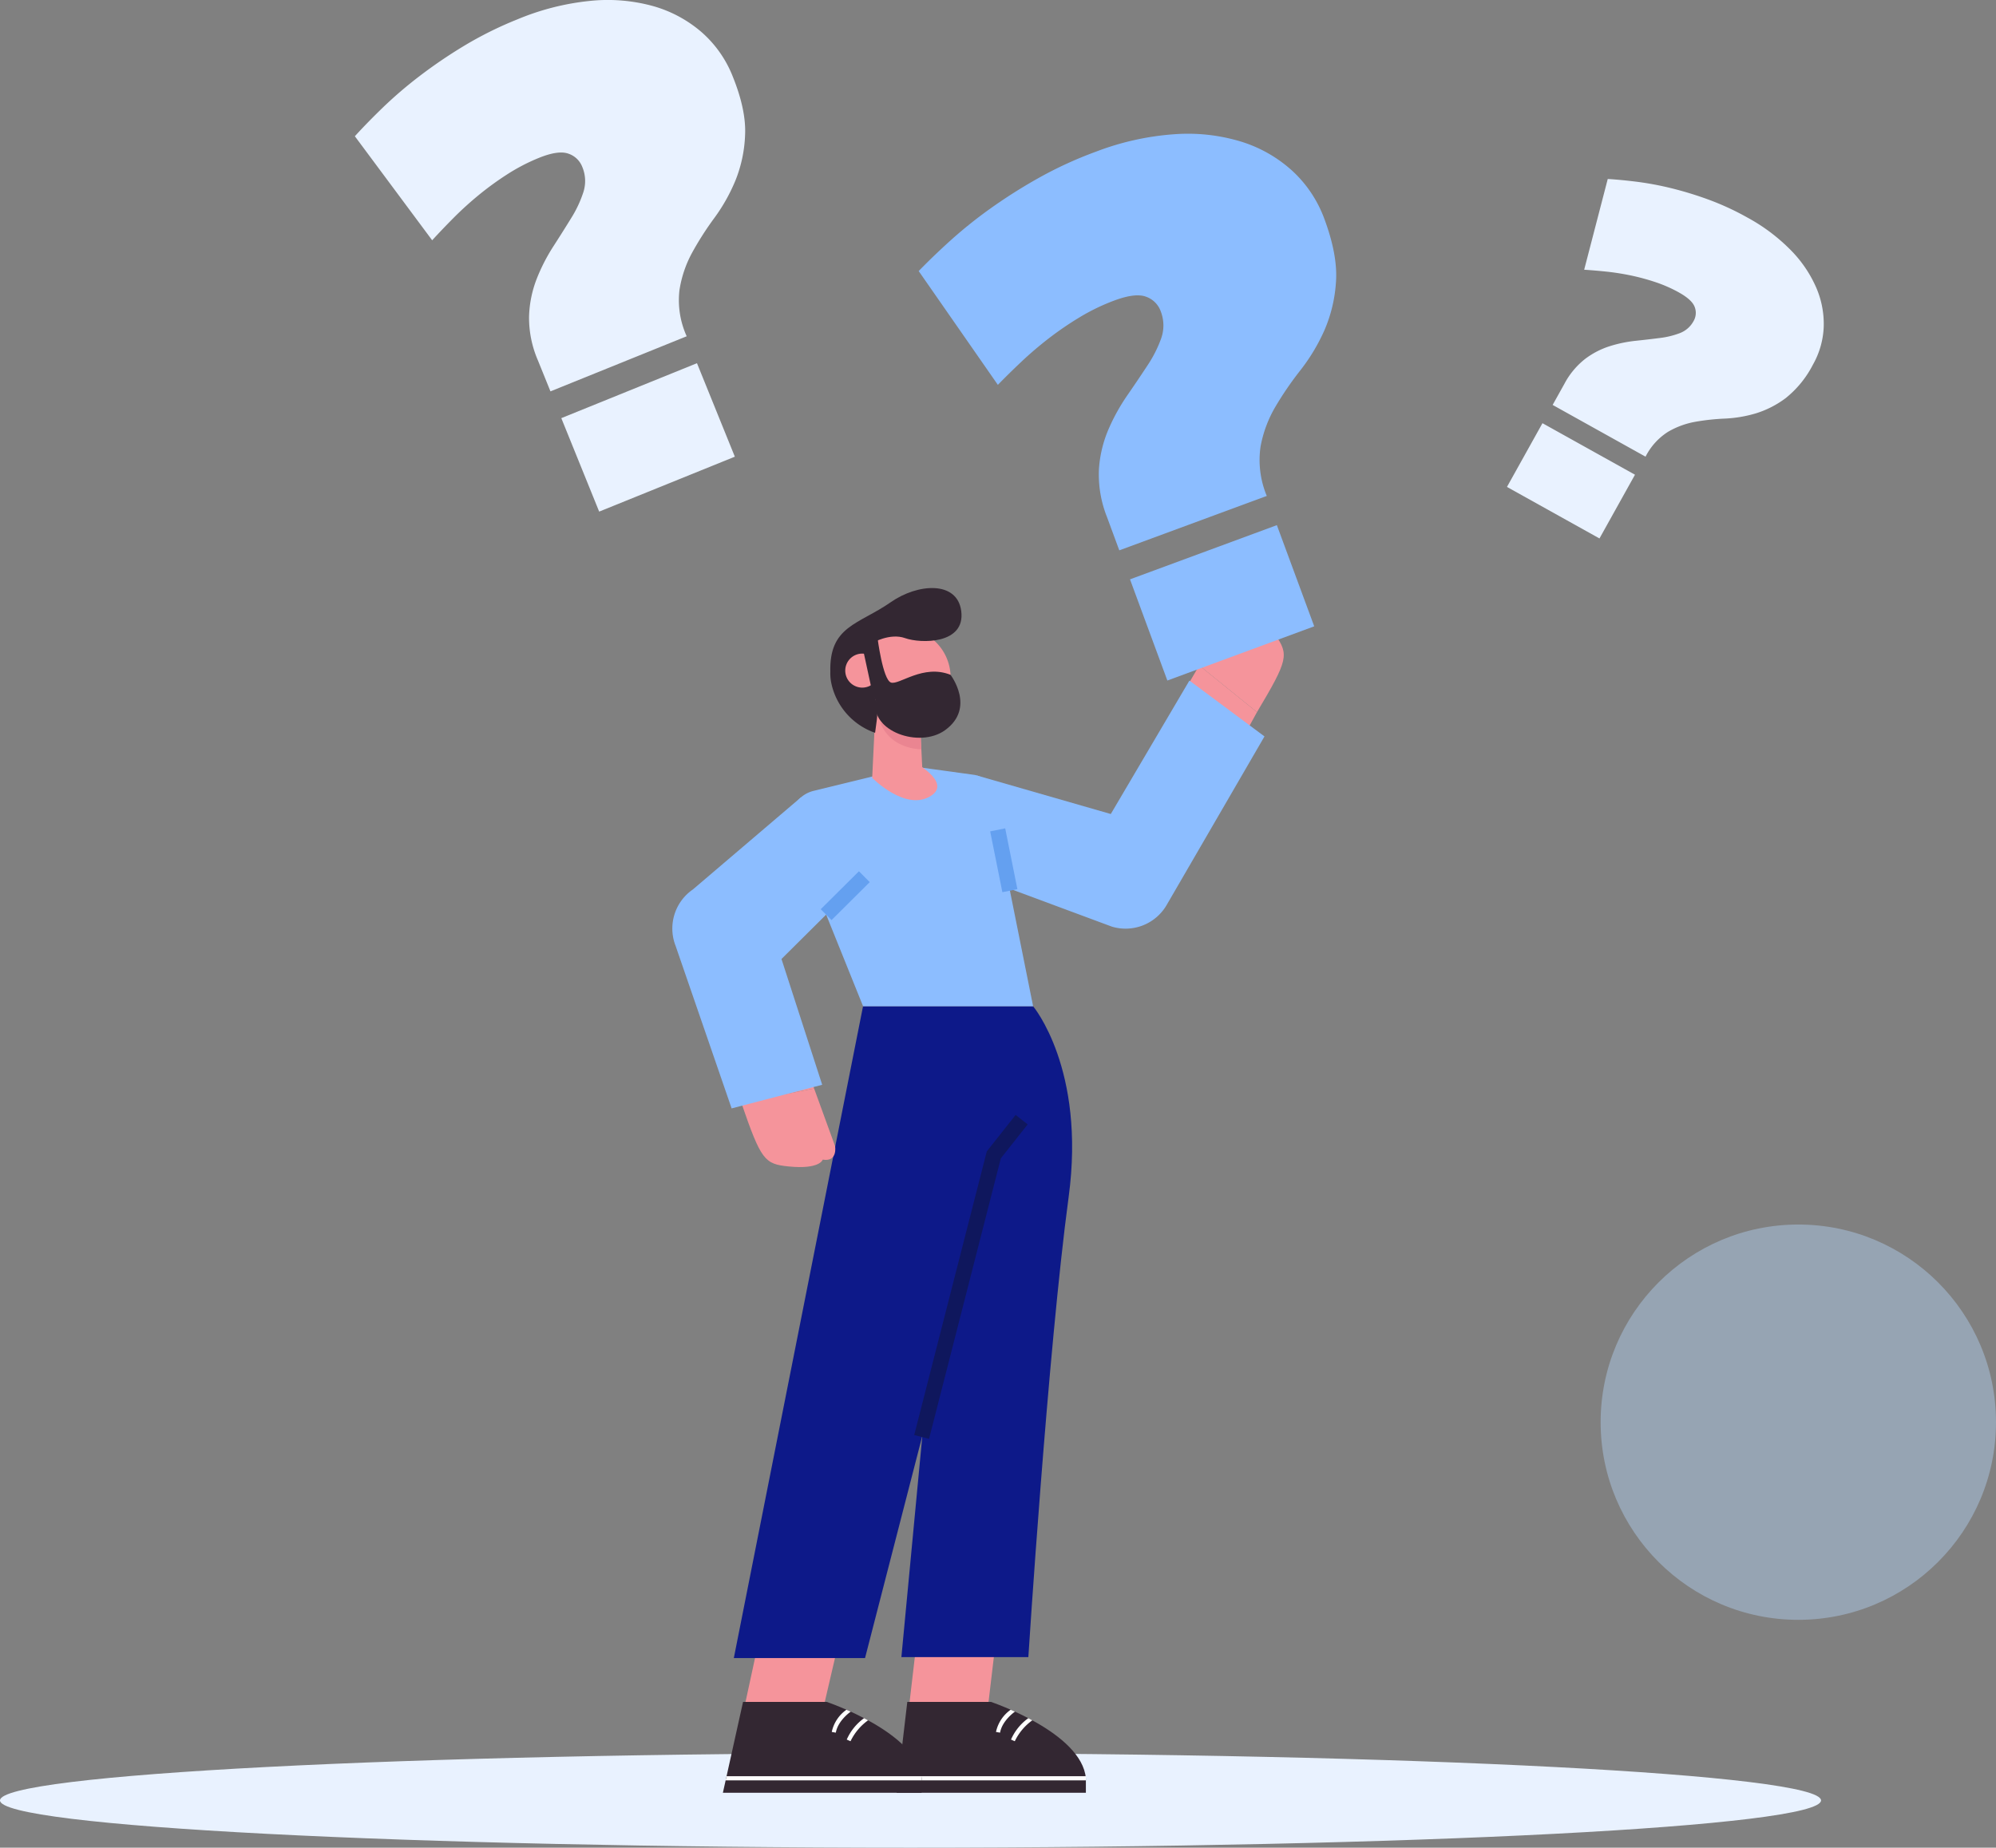
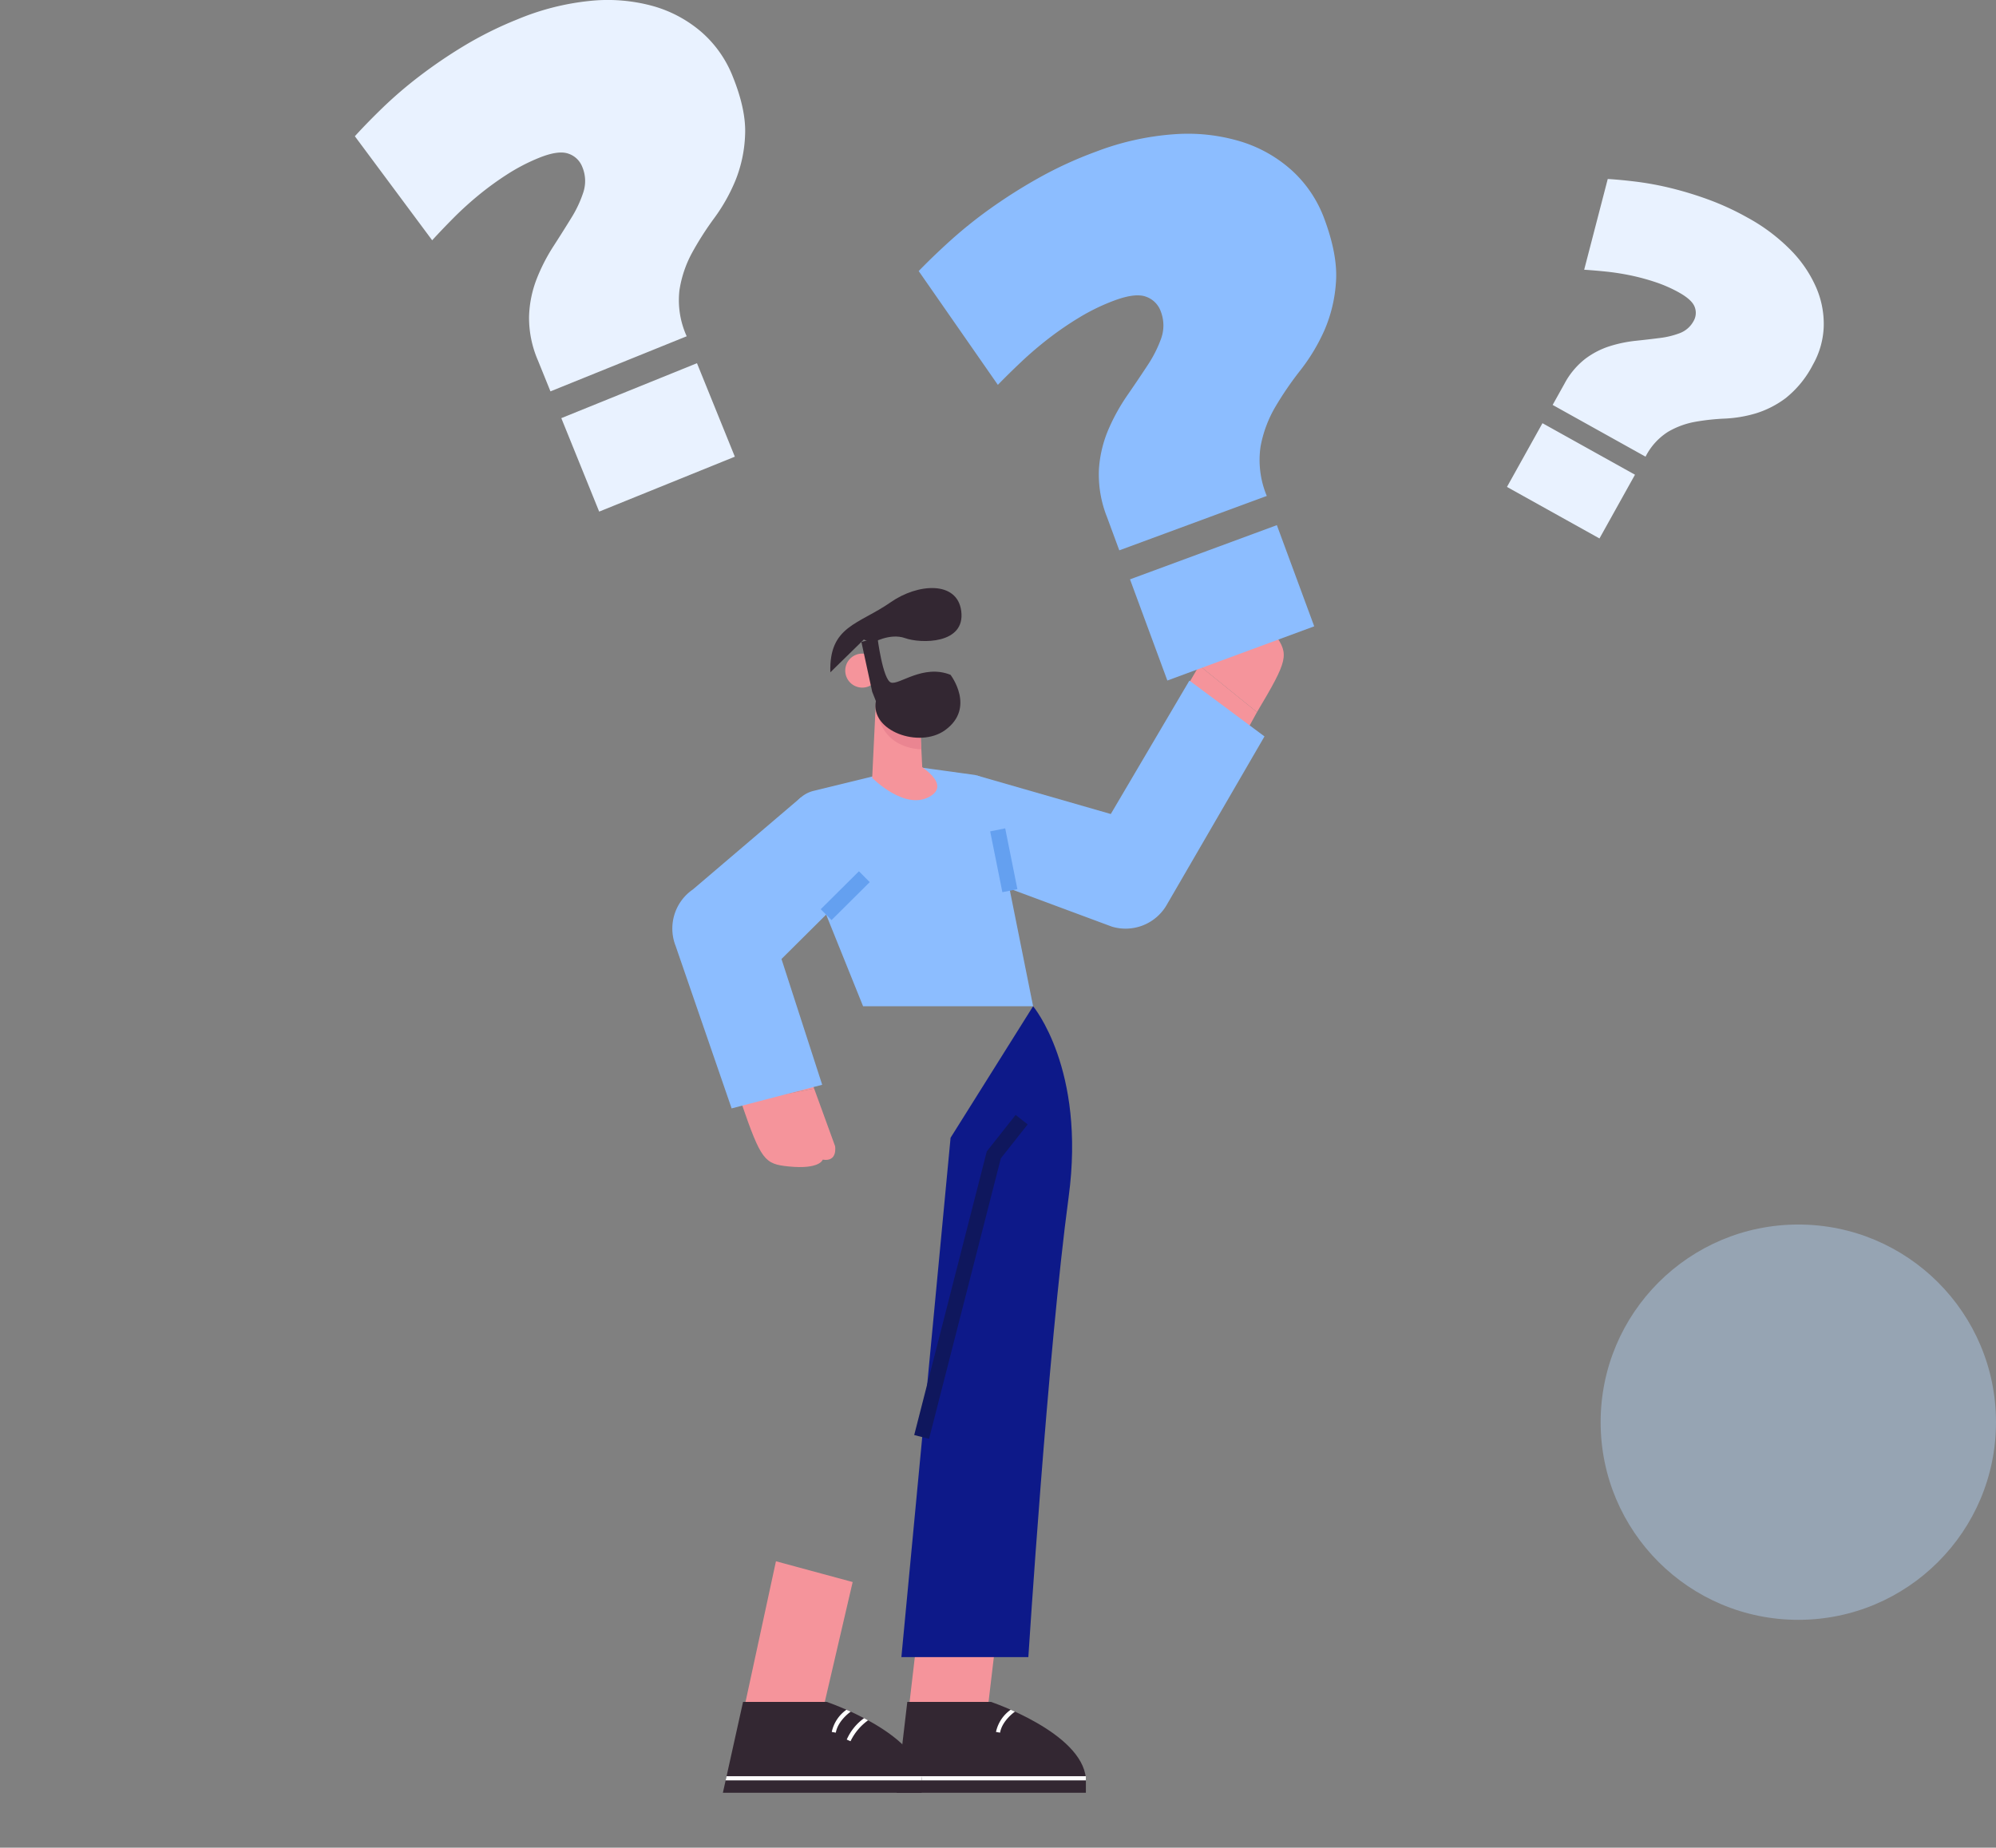
<svg xmlns="http://www.w3.org/2000/svg" width="434.167" height="401.965" viewBox="0 0 434.167 401.965">
  <rect x="0" y="0" width="434.167" height="401.965" fill="#808080" stroke="none" />
  <defs>
    <style>
            .cls-1{fill:#b7d9ff;opacity:.4}.cls-2{fill:#e9f2ff}.cls-3{fill:#f5949b}.cls-4{fill:#332732}.cls-5{fill:#fff}.cls-6{fill:#0d1989}.cls-7,.cls-9{fill:none;stroke-miterlimit:1.414;stroke-width:3.333px;fill-rule:evenodd}.cls-7{stroke:#0f175d}.cls-8{fill:#8cbdff}.cls-9{stroke:#64a0f0}.cls-10{fill:#ea8591}
        </style>
  </defs>
  <g id="Group_202" data-name="Group 202" transform="translate(-113.833 -2439.6)">
    <g id="Group_65" data-name="Group 65" transform="translate(462.06 2706.01)">
      <circle id="Ellipse_9" cx="43" cy="43" r="43" class="cls-1" data-name="Ellipse 9" transform="translate(-.06 -.01)" />
    </g>
    <g id="Group_167" data-name="Group 167" transform="translate(113.833 2821.005)">
-       <path id="Path_1178" d="M612.276 1710.073c0 5.678-88.671 10.28-198.054 10.28s-198.055-4.6-198.055-10.28 88.672-10.28 198.055-10.28 198.054 4.607 198.054 10.28z" class="cls-2" data-name="Path 1178" transform="translate(-216.167 -1699.793)" />
-     </g>
+       </g>
    <g id="Group_168" data-name="Group 168" transform="translate(311.623 2779.257)">
      <path id="Path_1179" d="M1015.065 1566.445l3.214-27.146-16.688-4.519-3.636 31.149z" class="cls-3" data-name="Path 1179" transform="translate(-997.955 -1534.78)" />
    </g>
    <g id="Group_169" data-name="Group 169" transform="translate(308.869 2809.849)">
      <path id="Path_1180" d="M1007.583 1655.7s19.772 6.649 20.647 16.623v3.149h-41.163l2.318-19.772z" class="cls-4" data-name="Path 1180" transform="translate(-987.067 -1655.697)" />
    </g>
    <g id="Group_170" data-name="Group 170" transform="translate(309.185 2826.023)">
      <path id="Path_1181" d="M988.317 1720.523h40.846v-.9h-40.74z" class="cls-5" data-name="Path 1181" transform="translate(-988.317 -1719.626)" />
    </g>
    <g id="Group_171" data-name="Group 171" transform="translate(333.746 2813.395)">
-       <path id="Path_1182" d="M1086.217 1674.73a11.961 11.961 0 0 1 3.817-4.551l-.871-.466a11.336 11.336 0 0 0-3.766 4.655z" class="cls-5" data-name="Path 1182" transform="translate(-1085.397 -1669.714)" />
-     </g>
+       </g>
    <g id="Group_172" data-name="Group 172" transform="translate(330.483 2811.556)">
      <path id="Path_1183" d="M1073.384 1667.432c.468-2.668 3.216-4.555 3.24-4.573l-.927-.416a7.947 7.947 0 0 0-3.2 4.834z" class="cls-5" data-name="Path 1183" transform="translate(-1072.501 -1662.443)" />
    </g>
    <g id="Group_173" data-name="Group 173" transform="translate(309.902 2658.509)">
      <path id="Path_1184" d="M1019.8 1057.509s11.485 13.644 7.738 41.452c-4.528 33.6-8.772 100.153-8.772 100.153h-27.615l10.7-112.992z" class="cls-6" data-name="Path 1184" transform="translate(-991.151 -1057.509)" />
    </g>
    <g id="Group_174" data-name="Group 174" transform="translate(275.88 2779.257)">
      <path id="Path_1185" d="M873.786 1566.445l6.314-27.145-16.687-4.519-6.736 31.149z" class="cls-3" data-name="Path 1185" transform="translate(-856.676 -1534.78)" />
    </g>
    <g id="Group_175" data-name="Group 175" transform="translate(271.075 2809.849)">
      <path id="Path_1186" d="M860.266 1655.7s19.773 6.649 20.648 16.623v3.149h-43.23l4.385-19.772z" class="cls-4" data-name="Path 1186" transform="translate(-837.684 -1655.697)" />
    </g>
    <g id="Group_176" data-name="Group 176" transform="translate(271.674 2826.023)">
      <path id="Path_1187" d="M840.051 1720.523h42.631v-.9H840.25z" class="cls-5" data-name="Path 1187" transform="translate(-840.051 -1719.626)" />
    </g>
    <g id="Group_177" data-name="Group 177" transform="translate(298.018 2813.395)">
      <path id="Path_1188" d="M945 1674.73a11.951 11.951 0 0 1 3.817-4.551l-.871-.466a11.351 11.351 0 0 0-3.768 4.655z" class="cls-5" data-name="Path 1188" transform="translate(-944.18 -1669.714)" />
    </g>
    <g id="Group_178" data-name="Group 178" transform="translate(294.757 2811.556)">
      <path id="Path_1189" d="M932.171 1667.432c.469-2.668 3.216-4.555 3.243-4.573l-.927-.416a7.943 7.943 0 0 0-3.2 4.834z" class="cls-5" data-name="Path 1189" transform="translate(-931.288 -1662.443)" />
    </g>
    <g id="Group_179" data-name="Group 179" transform="translate(273.453 2658.509)">
-       <path id="Path_1190" d="M875.191 1057.509l-28.107 141.809h28.542l36.551-141.809z" class="cls-6" data-name="Path 1190" transform="translate(-847.084 -1057.509)" />
-     </g>
+       </g>
    <g id="Group_180" data-name="Group 180" transform="translate(314.305 2683.186)">
      <path id="Path_1191" d="M1008.555 1224.072l15.7-61.365 6.056-7.66" class="cls-7" data-name="Path 1191" transform="translate(-1008.555 -1155.047)" />
    </g>
    <g id="Group_181" data-name="Group 181" transform="translate(374.694 2571.644)">
      <path id="Path_1192" d="M1247.251 726.891l6.631-11.556s2.256-2.736 3.983.156c0 0 2.023-.964 5.912 4.706 3 4.37 2.819 5.459-3.97 16.851z" class="cls-3" data-name="Path 1192" transform="translate(-1247.251 -714.164)" />
    </g>
    <g id="Group_182" data-name="Group 182" transform="translate(369.453 2584.37)">
      <path id="Path_1193" d="M1231.776 764.467l-5.241 8.964s12.8 10.043 13.107 9.631 4.689-8.437 4.689-8.437z" class="cls-3" data-name="Path 1193" transform="translate(-1226.534 -764.467)" />
    </g>
    <g id="Group_183" data-name="Group 183" transform="translate(313.672 2468.713)">
      <path id="Path_1194" d="M1052.012 404.245l31.946-11.792 8.125 22.013-31.946 11.793zm-2.329-6.308l-2.676-7.248a24.993 24.993 0 0 1-1.755-10.333 26.3 26.3 0 0 1 2.056-8.689 42.838 42.838 0 0 1 4.065-7.373q2.334-3.378 4.386-6.5a27.144 27.144 0 0 0 3.046-6 8.44 8.44 0 0 0-.1-5.837 5.233 5.233 0 0 0-3.156-3.181q-2.317-.9-6.88.785a44.693 44.693 0 0 0-7.513 3.612 70.8 70.8 0 0 0-6.823 4.654q-3.2 2.481-5.971 5.1t-5.092 5.006l-17.222-24.757q2.981-3.079 6.808-6.553a99.26 99.26 0 0 1 8.583-6.906 114.081 114.081 0 0 1 10.567-6.717 86.241 86.241 0 0 1 12.649-5.814 59.194 59.194 0 0 1 17.059-3.78 39.763 39.763 0 0 1 14.561 1.64 29.452 29.452 0 0 1 11.136 6.414 26.7 26.7 0 0 1 6.922 10.485q2.924 7.922 2.474 13.728a31.348 31.348 0 0 1-2.542 10.47 41.374 41.374 0 0 1-5.2 8.63 72.2 72.2 0 0 0-5.449 7.961 26.556 26.556 0 0 0-3.21 8.657 20.292 20.292 0 0 0 1.359 10.709z" class="cls-8" data-name="Path 1194" transform="translate(-1006.055 -307.32)" />
    </g>
    <g id="Group_184" data-name="Group 184" transform="translate(325.671 2587.66)">
      <path id="Path_1195" d="M1054.127 798.118l29.133 8.383 17.1-29.029 16.332 12.15-21.283 36.678a10.326 10.326 0 0 1-11.919 4.7l-30.01-11.143z" class="cls-8" data-name="Path 1195" transform="translate(-1053.48 -777.471)" />
    </g>
    <g id="Group_185" data-name="Group 185" transform="translate(285.771 2606.494)">
      <path id="Path_1196" d="M916.6 853.219l-15.8 3.856a6.579 6.579 0 0 0-4.543 8.851l15.309 38h36.986l-9.456-47.13a4.049 4.049 0 0 0-3.42-3.216l-12.147-1.669z" class="cls-8" data-name="Path 1196" transform="translate(-895.771 -851.913)" />
    </g>
    <g id="Group_186" data-name="Group 186" transform="translate(330.849 2620.137)">
      <path id="Path_1197" d="M1076.6 919.071l-2.653-13.233" class="cls-9" data-name="Path 1197" transform="translate(-1073.947 -905.838)" />
    </g>
    <g id="Group_187" data-name="Group 187" transform="translate(275.065 2676.418)">
      <path id="Path_1198" d="M869.313 1128.3l4.555 12.519s.636 3.489-2.688 2.943c0 0-.568 2.167-7.411 1.483-5.272-.527-5.99-1.367-10.315-13.9z" class="cls-3" data-name="Path 1198" transform="translate(-853.455 -1128.297)" />
    </g>
    <g id="Group_188" data-name="Group 188" transform="translate(271.642 2666.631)">
      <path id="Path_1199" d="M859.205 1099.4l-3.468-9.787s-15.929 3.3-15.813 3.806 3.423 9.024 3.423 9.024z" class="cls-3" data-name="Path 1199" transform="translate(-839.923 -1089.613)" />
    </g>
    <g id="Group_189" data-name="Group 189" transform="translate(260.076 2613.046)">
      <path id="Path_1200" d="M840.132 890.966L817.953 913l8.855 27.363-19.7 5.141-12.202-35.404a10.324 10.324 0 0 1 3.788-12.24l23.514-20.043z" class="cls-8" data-name="Path 1200" transform="translate(-794.209 -877.813)" />
    </g>
    <g id="Group_190" data-name="Group 190" transform="translate(293.533 2630.331)">
      <path id="Path_1201" d="M926.451 954.384l8.309-8.254" class="cls-9" data-name="Path 1201" transform="translate(-926.451 -946.13)" />
    </g>
    <g id="Group_191" data-name="Group 191" transform="translate(303.55 2592.128)">
      <path id="Path_1202" d="M966.047 811.823l11.006.239-.793-16.6-9.407-.337z" class="cls-3" data-name="Path 1202" transform="translate(-966.047 -795.13)" />
    </g>
    <g id="Group_192" data-name="Group 192" transform="translate(303.55 2605.159)">
      <path id="Path_1203" d="M966.047 850.3s7.286 7.426 12.773 3.925c4.708-3-4.034-7.587-4.034-7.587z" class="cls-3" data-name="Path 1203" transform="translate(-966.047 -846.638)" />
    </g>
    <g id="Group_193" data-name="Group 193" transform="translate(304.549 2593.094)">
      <path id="Path_1204" d="M979.673 808.452c-.329.024-9.133.006-9.68-9.505l9.2.015z" class="cls-10" data-name="Path 1204" transform="translate(-969.992 -798.946)" />
    </g>
    <g id="Group_194" data-name="Group 194" transform="translate(299.051 2576.189)">
-       <path id="Path_1205" d="M948.267 742.523a10.777 10.777 0 1 0 11.156-10.385 10.776 10.776 0 0 0-11.156 10.385z" class="cls-3" data-name="Path 1205" transform="translate(-948.26 -732.131)" />
-     </g>
+       </g>
    <g id="Group_195" data-name="Group 195" transform="translate(294.442 2575.502)">
-       <path id="Path_1206" d="M951.927 731.847s-2.49-4.03-14.421-1.716c0 0-8.97 3.569-7.239 12.031a14.64 14.64 0 0 0 9.517 10.775l.366-2.747a12.156 12.156 0 0 0-.473-5.312l-2.745-8.578 4.589-4.7 6.129-.809 2.245.86z" class="cls-4" data-name="Path 1206" transform="translate(-930.045 -729.414)" />
-     </g>
+       </g>
    <g id="Group_196" data-name="Group 196" transform="translate(297.691 2581.794)">
      <path id="Path_1207" d="M942.889 757.852a3.7 3.7 0 1 0 3.832-3.567 3.7 3.7 0 0 0-3.832 3.567z" class="cls-3" data-name="Path 1207" transform="translate(-942.887 -754.283)" />
    </g>
    <g id="Group_197" data-name="Group 197" transform="translate(294.435 2567.532)">
      <path id="Path_1208" d="M939.134 709.876s3.839-2.262 7.168-1.067 13.174 1.4 12.2-5.918c-.884-6.609-9.454-6-15.33-1.9-7 4.887-13.441 5.14-13.139 15.25l7.28-7.123z" class="cls-4" data-name="Path 1208" transform="translate(-930.019 -697.911)" />
    </g>
    <g id="Group_198" data-name="Group 198" transform="translate(301.205 2578.292)">
      <path id="Path_1209" d="M960.268 740.442s1.164 9.207 2.946 9.8 6.967-4.067 12.944-1.687c0 0 5.548 7.2-1.2 12.057-5.591 4.026-16.307.156-15.031-6.336l-.806-2.037-2.346-10.83z" class="cls-4" data-name="Path 1209" transform="translate(-956.776 -740.442)" />
    </g>
    <g id="Group_199" data-name="Group 199" transform="translate(191.019 2439.6)">
      <path id="Path_1210" d="M566.164 283.215l29.509-11.954 8.237 20.339-29.51 11.95zm-2.36-5.826l-2.713-6.7a23.365 23.365 0 0 1-1.942-9.605 24.559 24.559 0 0 1 1.667-8.18 40.1 40.1 0 0 1 3.584-7.004q2.083-3.224 3.91-6.2a25.376 25.376 0 0 0 2.67-5.7 7.884 7.884 0 0 0-.259-5.451 4.89 4.89 0 0 0-3.043-2.881q-2.19-.772-6.405.934a41.686 41.686 0 0 0-6.915 3.6 66.4 66.4 0 0 0-6.241 4.548q-2.921 2.411-5.431 4.943t-4.611 4.827l-16.818-22.632q2.694-2.965 6.169-6.324a92.775 92.775 0 0 1 7.822-6.7 106.944 106.944 0 0 1 9.671-6.588 80.667 80.667 0 0 1 11.652-5.8 55.3 55.3 0 0 1 15.831-4.032 37.135 37.135 0 0 1 13.656 1.108 27.534 27.534 0 0 1 10.594 5.667 24.961 24.961 0 0 1 6.775 9.6q2.963 7.318 2.713 12.757a29.3 29.3 0 0 1-2.068 9.858 38.724 38.724 0 0 1-4.61 8.218 67.5 67.5 0 0 0-4.861 7.6 24.882 24.882 0 0 0-2.746 8.185 18.98 18.98 0 0 0 1.583 9.967z" class="cls-2" data-name="Path 1210" transform="translate(-521.255 -192.247)" />
    </g>
    <g id="Group_200" data-name="Group 200" transform="translate(441.626 2478.538)">
      <path id="Path_1211" d="M1519.528 399.283l20.122 11.209-7.723 13.865-20.122-11.209zm2.213-3.973l2.544-4.566a16.9 16.9 0 0 1 4.532-5.451 17.79 17.79 0 0 1 5.366-2.771 29 29 0 0 1 5.575-1.16q2.763-.289 5.269-.61a18.362 18.362 0 0 0 4.425-1.081 5.711 5.711 0 0 0 2.953-2.619 3.548 3.548 0 0 0 .245-3.022q-.561-1.583-3.433-3.186a30.13 30.13 0 0 0-5.162-2.266 47.978 47.978 0 0 0-5.394-1.454q-2.683-.552-5.248-.819t-4.813-.409l5.127-19.742q2.892.174 6.362.609a67.127 67.127 0 0 1 7.325 1.365 77.512 77.512 0 0 1 8.1 2.463 58.4 58.4 0 0 1 8.554 3.934 40.051 40.051 0 0 1 9.453 7.093 26.886 26.886 0 0 1 5.569 8.2 19.913 19.913 0 0 1 1.612 8.542 18.071 18.071 0 0 1-2.335 8.17 22.384 22.384 0 0 1-5.959 7.316 21.189 21.189 0 0 1-6.493 3.306 27.958 27.958 0 0 1-6.723 1.13 48.956 48.956 0 0 0-6.486.707 17.986 17.986 0 0 0-5.858 2.165 13.723 13.723 0 0 0-4.9 5.413z" class="cls-2" data-name="Path 1211" transform="translate(-1511.805 -346.154)" />
    </g>
  </g>
</svg>